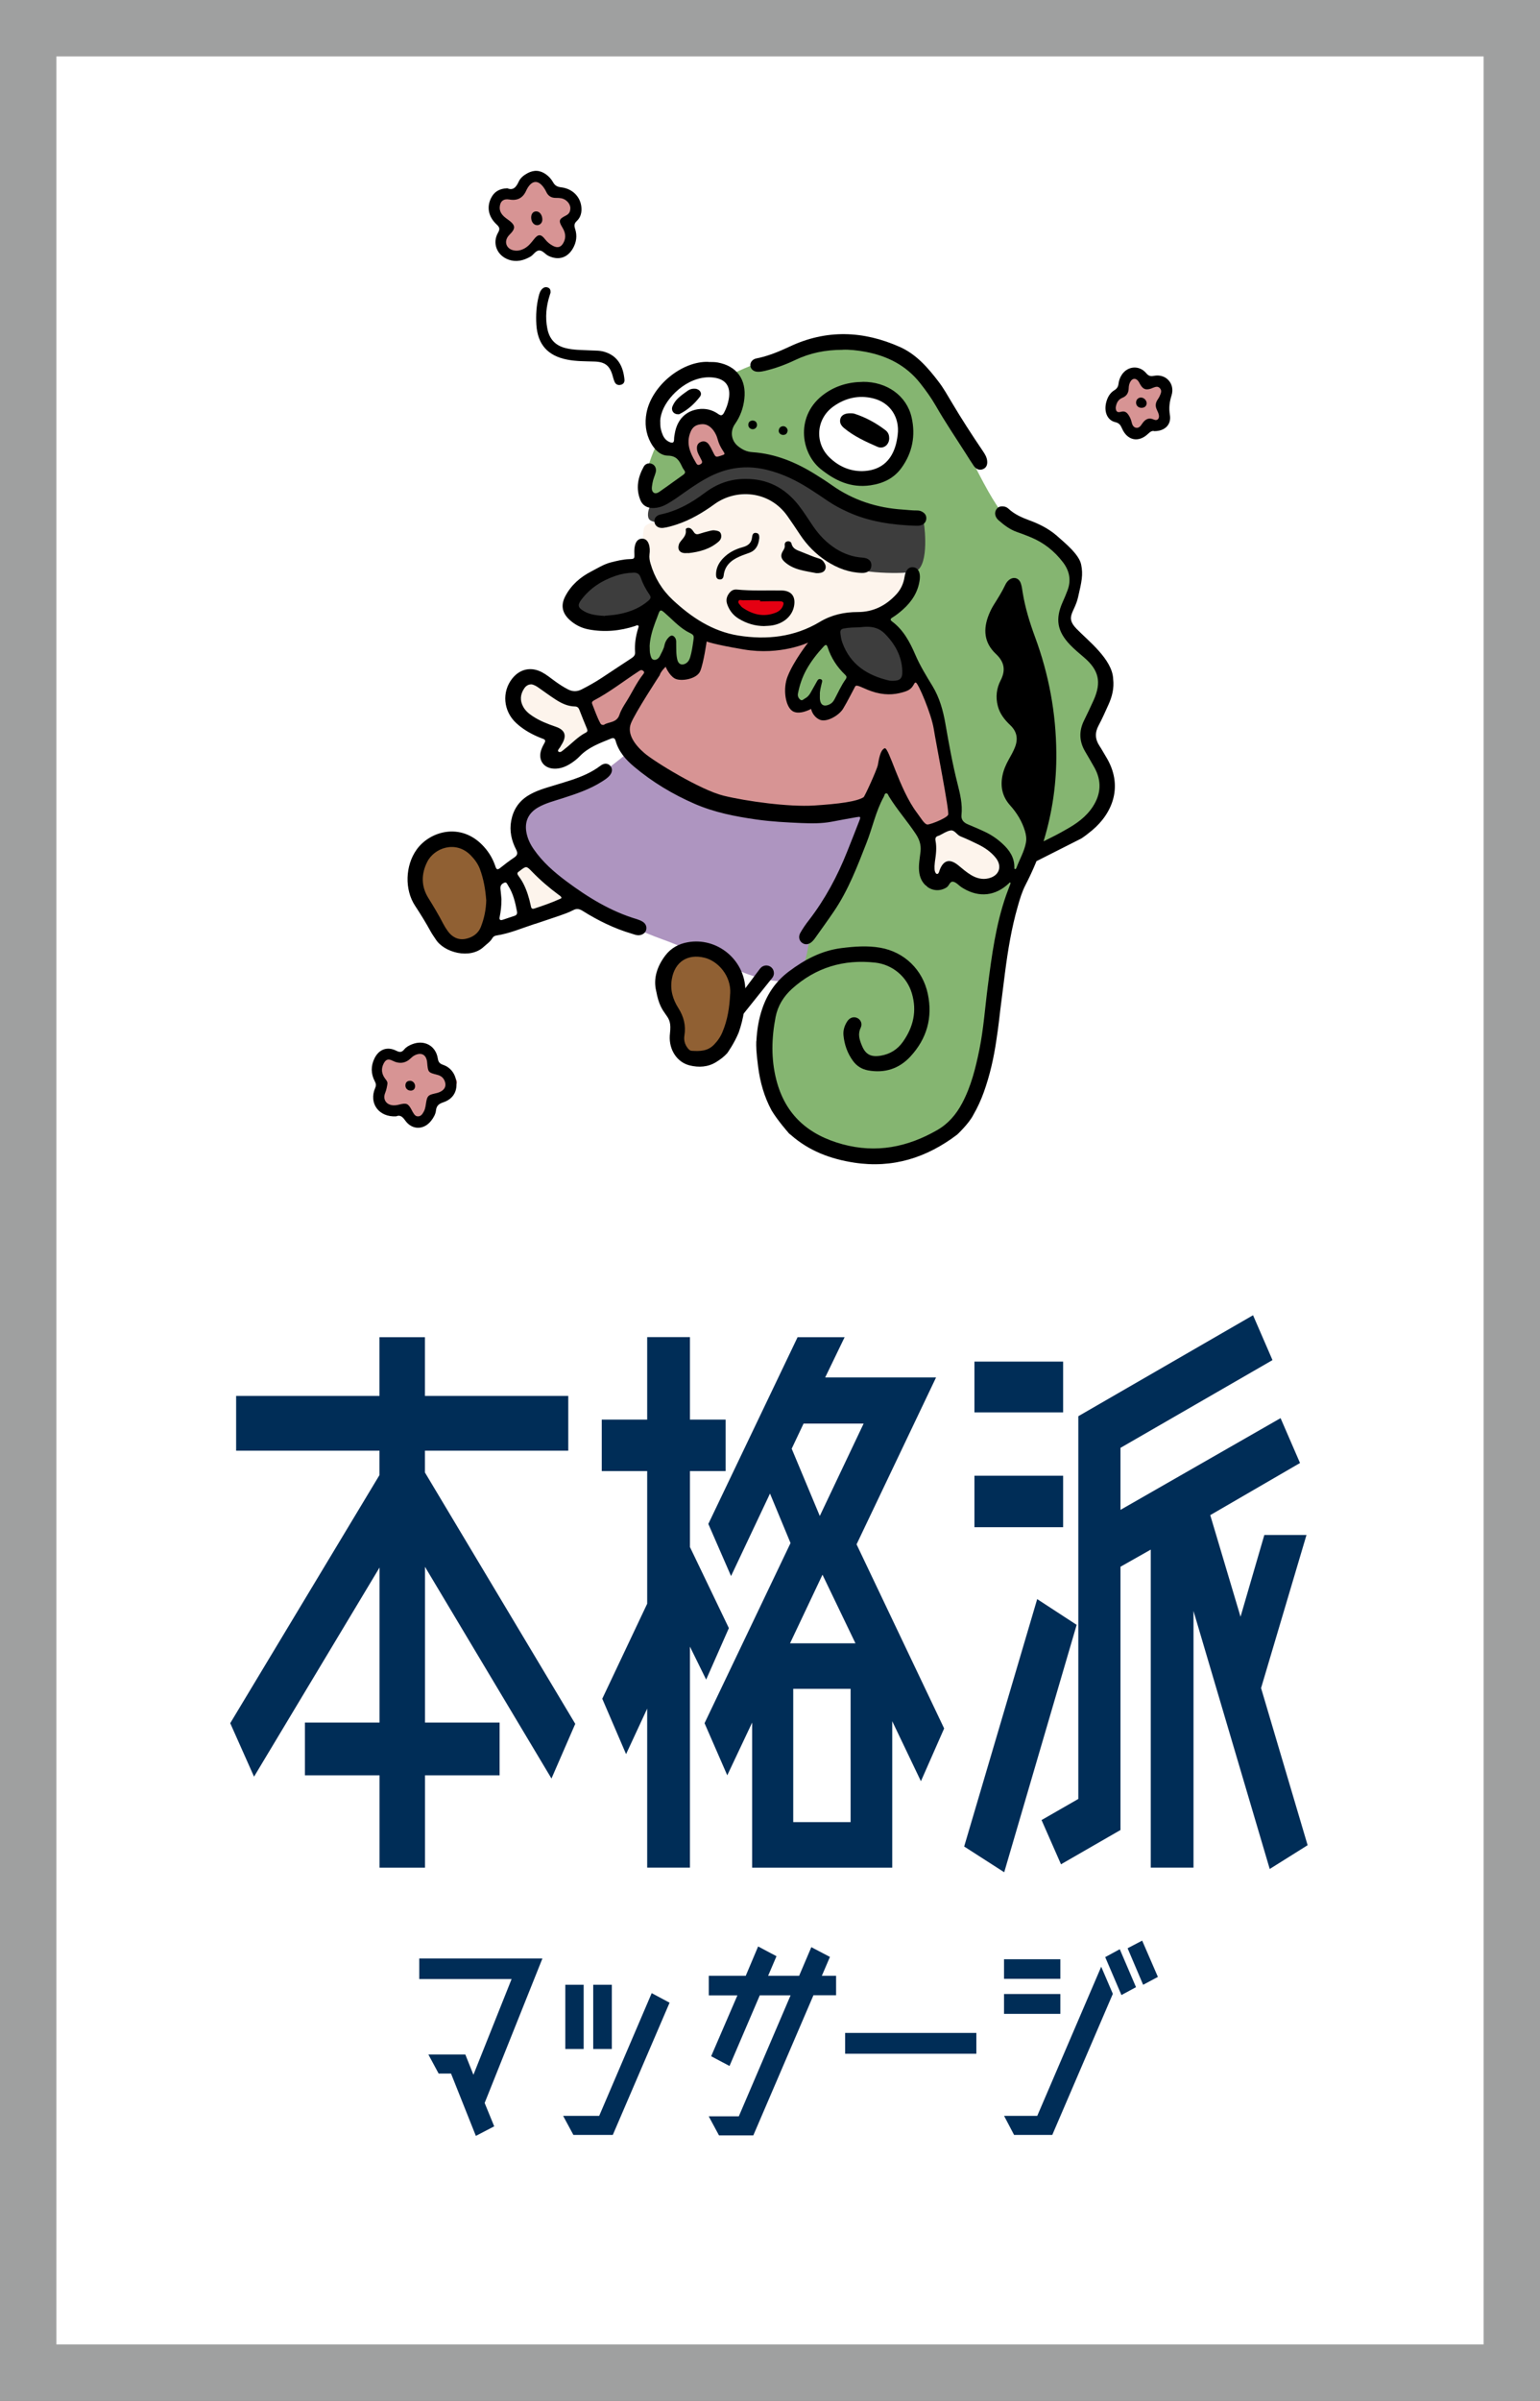
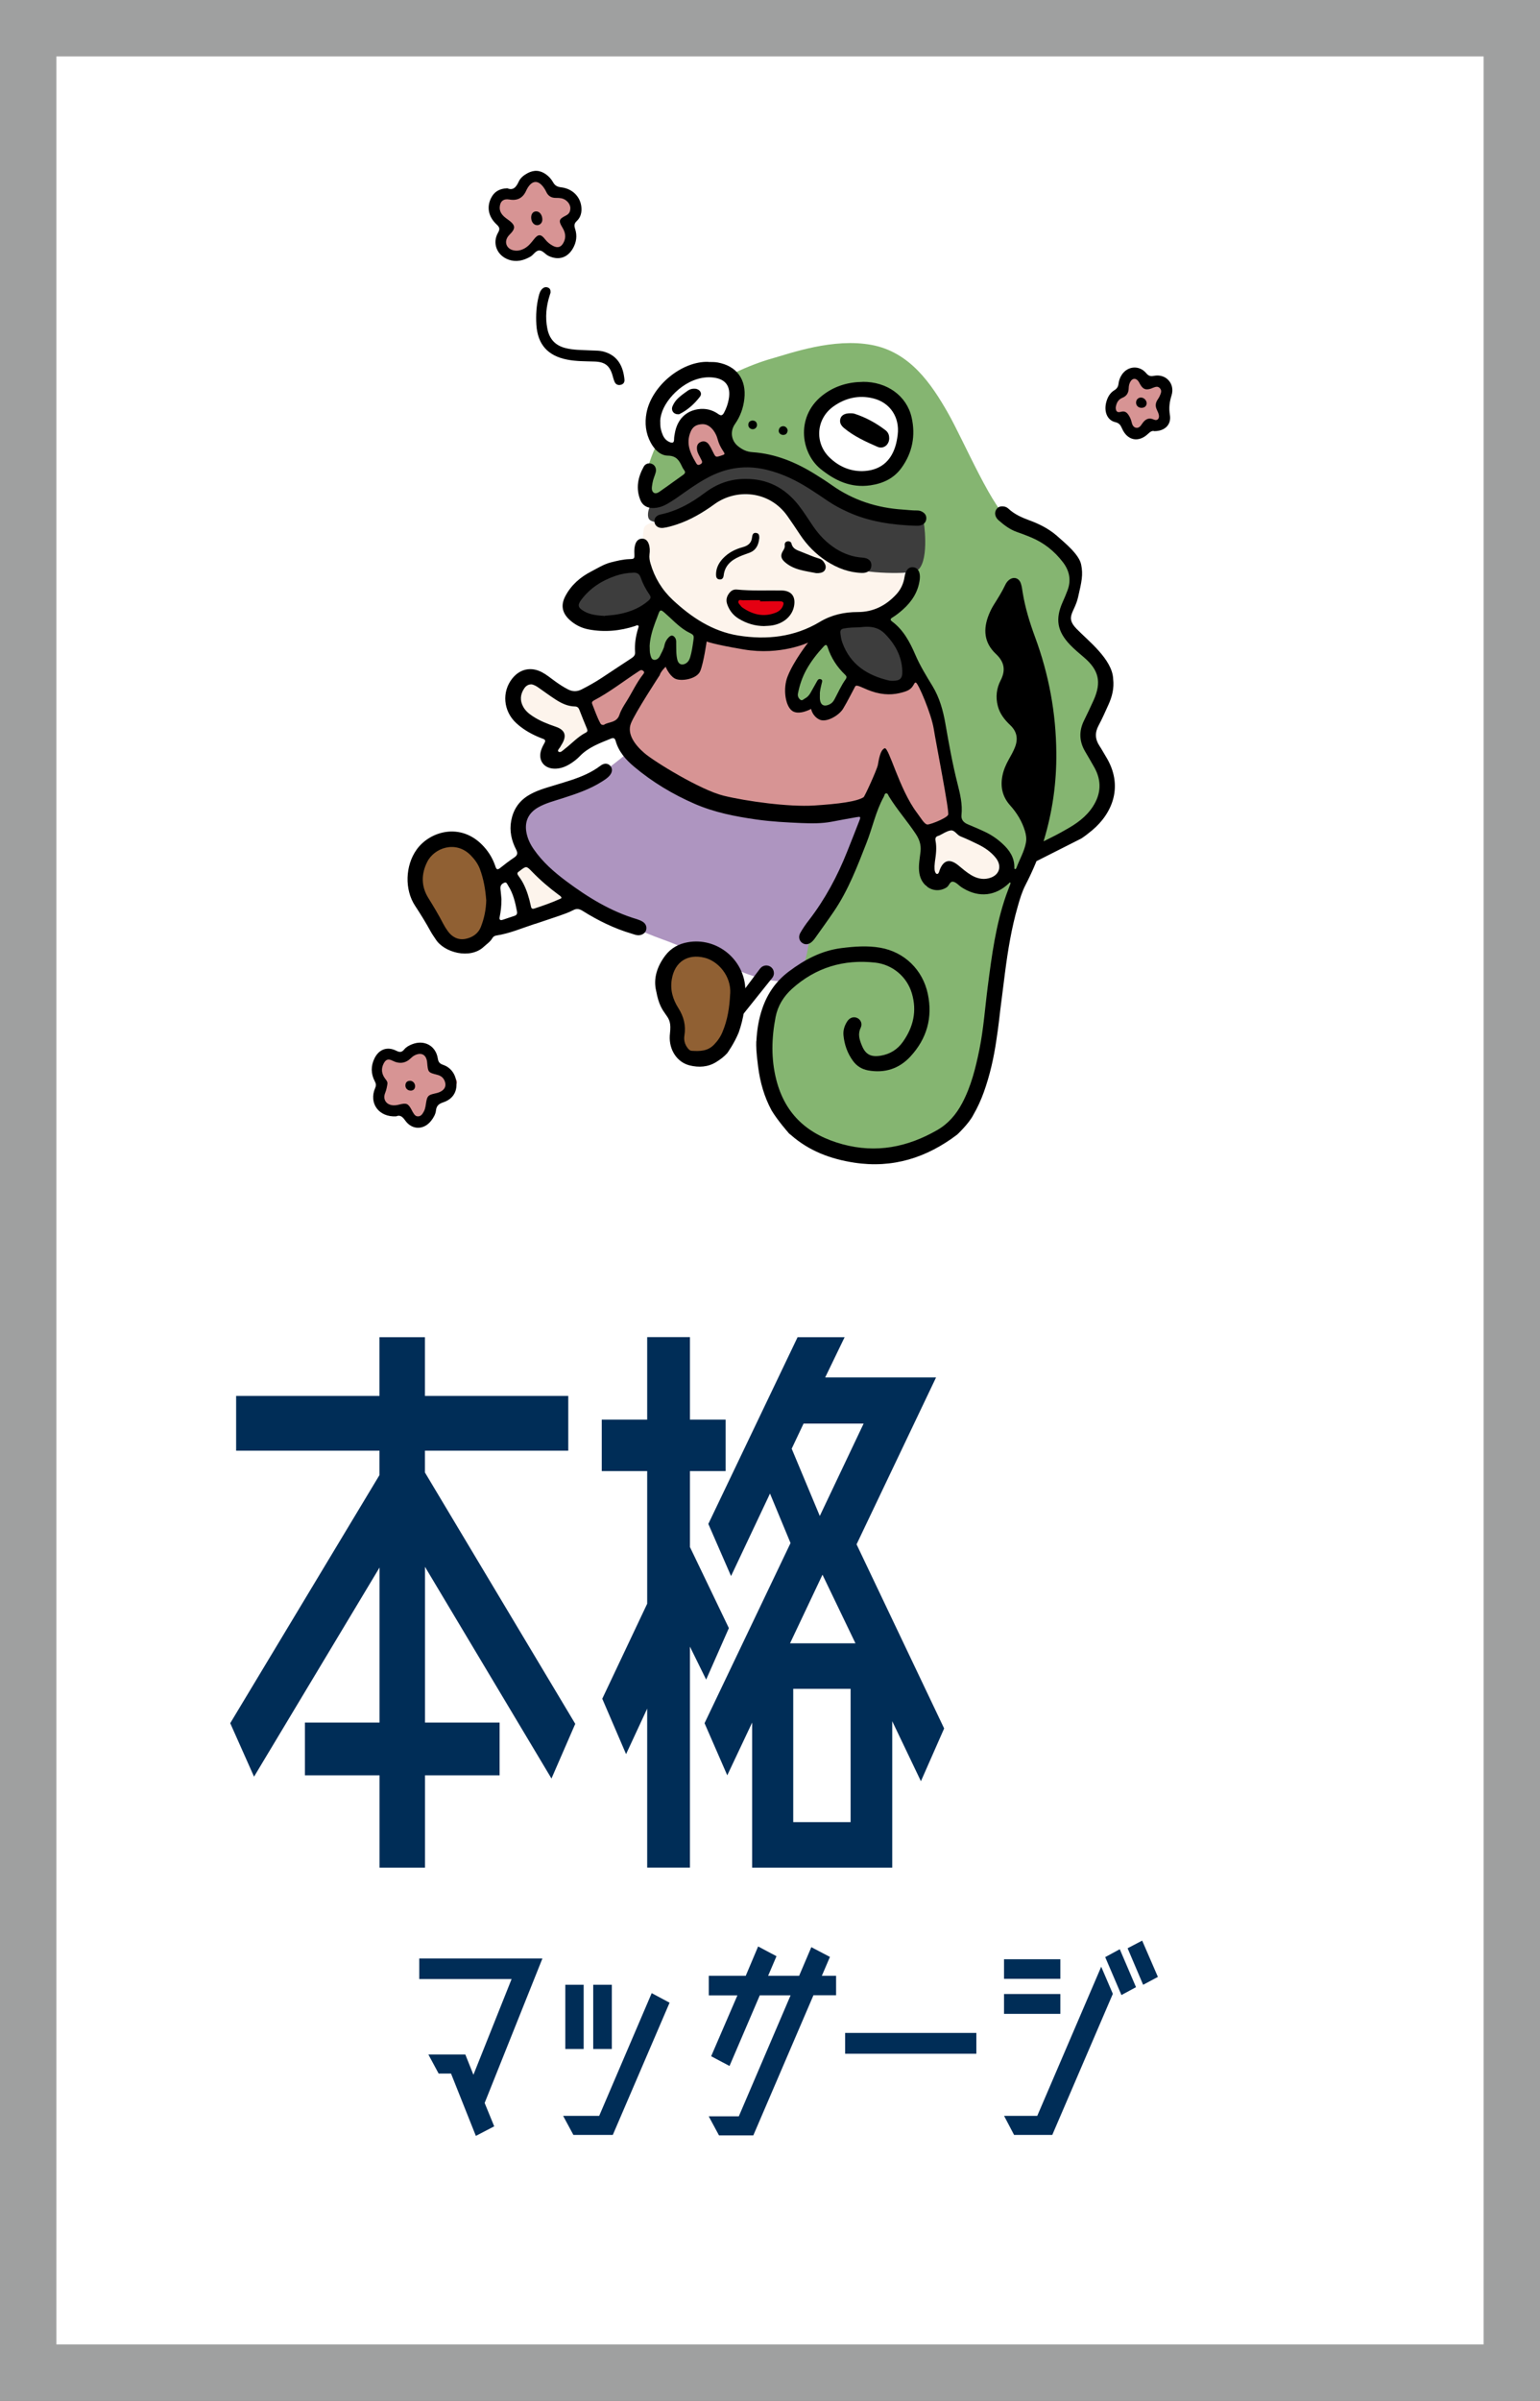
<svg xmlns="http://www.w3.org/2000/svg" id="_レイヤー_2" data-name="レイヤー 2" viewBox="0 0 240 374">
  <rect x="0" y="0" width="240" height="374" fill="#808080" stroke="none" />
  <defs>
    <style>
      .cls-1 {
        fill: #906033;
      }

      .cls-2 {
        fill: #fff;
      }

      .cls-3 {
        fill: #3d3d3d;
      }

      .cls-4 {
        fill: #d79494;
      }

      .cls-5 {
        fill: #ae95c0;
      }

      .cls-6 {
        fill: #9fa0a0;
      }

      .cls-7 {
        fill: #fdf4ec;
      }

      .cls-8 {
        fill: #e50012;
      }

      .cls-9 {
        fill: #002d57;
      }

      .cls-10 {
        fill: #85b571;
      }
    </style>
  </defs>
  <g id="_レイヤー_2-2" data-name="レイヤー 2">
    <g>
      <rect class="cls-2" x="4.4" y="4.4" width="231.21" height="365.21" />
      <path class="cls-6" d="M231.21,8.79v356.41H8.79V8.79h222.41M240,0H0v374h240V0h0Z" />
    </g>
    <g>
      <path class="cls-9" d="M85.95,277.06l-19.72-32.99v24.26h11.63v8.22h-11.63v14.39h-7.08v-14.39h-11.63v-8.22h11.63v-24.15l-19.56,32.58-3.71-8.33,23.26-38.65v-3.8h-22.34v-8.53h22.34v-9.15h7.08v9.15h22.34v8.53h-22.34v3.39l23.43,39.16-3.71,8.53Z" />
      <path class="cls-9" d="M113.59,253.62l-3.54,8.02-2.53-5.14v34.43h-6.66v-24.77l-3.29,7.09-3.71-8.63,7-14.8v-20.66h-7.08v-8.02h7.08v-12.85h6.66v12.85h5.56v8.02h-5.56v11.82l6.07,12.64ZM133.49,240.57l13.65,28.68-3.62,8.22-4.47-9.35v22.82h-21.83v-22.61l-3.88,8.22-3.54-8.12,13.4-28.06-3.2-7.71-6.07,12.85-3.54-8.12,13.91-29.09h7.33l-3.03,6.27h17.28l-12.39,26ZM123.12,255.99h10.2l-5.14-10.69-5.06,10.69ZM125.23,221.76l-1.85,3.91,4.38,10.48,6.83-14.39h-9.36ZM132.56,283.84v-20.76h-8.94v20.76h8.94Z" />
-       <path class="cls-9" d="M161.64,249.1l6.15,4.01-11.29,38.54-6.24-4.01,11.38-38.54ZM165.68,212.1v7.91h-13.82v-7.91h13.82ZM165.68,229.88v8.02h-13.82v-8.02h13.82ZM203.78,287.44l-5.9,3.7-11.88-40.19v39.98h-6.66v-49.54l-4.72,2.67v41.01l-9.27,5.34-3.03-6.89,5.73-3.29v-59.62l27.23-15.73,3.03,6.99-23.69,13.67v9.66l24.95-14.29,3.03,6.99-13.99,8.12,4.72,15.83,3.71-12.74h6.57l-7.08,23.85,7.25,24.46Z" />
    </g>
    <g>
      <path class="cls-9" d="M84.53,305.09l-9,22.5,1.49,3.64-2.86,1.49-3.87-9.71h-1.93l-1.6-2.97h5.76l1.26,3.16,5.95-14.91h-14.39v-3.2h19.19Z" />
      <path class="cls-9" d="M101.56,310.48l2.79,1.49-8.85,20.6h-6.14l-1.6-2.97h5.62l8.18-19.11ZM90.96,309.18v10h-2.86v-10h2.86ZM95.35,309.18v10h-2.9v-10h2.9Z" />
      <path class="cls-9" d="M130.3,307.76v3.05h-3.53l-9.37,21.83h-5.35l-1.6-2.97h4.69l8.07-18.85h-4.8l-4.72,11.01-2.86-1.52,4.09-9.48h-4.46v-3.05h5.76l1.93-4.57,2.86,1.52-1.3,3.05h4.83l1.9-4.46,2.9,1.52-1.26,2.94h2.23Z" />
      <path class="cls-9" d="M152.16,319.92h-20.45v-3.24h20.45v3.24Z" />
      <path class="cls-9" d="M165.25,308.25h-8.78v-3.05h8.78v3.05ZM171.61,306.35l1.82,4.24-9.44,21.98h-5.95l-1.56-2.97h5.17l9.97-23.24ZM165.25,313.71h-8.78v-3.09h8.78v3.09ZM177.04,309.55l-2.27,1.23-2.53-5.91,2.27-1.23,2.53,5.91ZM180.46,307.95l-2.31,1.23-2.42-5.69,2.27-1.19,2.45,5.65Z" />
    </g>
    <g>
      <g>
        <path class="cls-4" d="M78.78,35.17s-3.38-1.98-2.21-3.71c1.17-1.73,4.06-1.34,4.06-1.34,0,0,1.36-2.7,2.66-2.76,1.3-.06,3.52,2.71,3.52,2.71,0,0,2.6-.12,2.77,1.72.17,1.85-1.33,2.88-1.33,2.88,0,0,1.34,4.06-.07,4.52-1.41.46-4.4-1.41-4.4-1.41,0,0-2.6,3.02-4.14,1.92-1.54-1.1-2.91-2.45-.87-4.53Z" />
        <path class="cls-4" d="M58.66,166.5c.3-1.37,1.65-2.19,2.8-2.04,1.16.15,3.16-1.17,4.31-1.01,1.16.15,1.25,1.64,2,2.62.75.98,4.19,1.59,3.34,2.9-.85,1.31-3.93,1.9-4.12,3.82s-2.38,3.27-3.2,1.93c-.82-1.34-1.61-1.57-1.61-1.57,0,0-2.54.49-2.78-.78s.17-3.04.17-3.04l-.92-2.83Z" />
        <path class="cls-4" d="M173.22,63.67c.34-1.19,1.66-4.07,1.66-4.07,0,0,.99-1.69,2.58-1.24,1.59.45,1.4,1.42,2.85,1.14,1.45-.28,1.25,1.64,1.24,2.58s.37,2.93.12,3.55c-.26.61-2.17.42-2.79,1.1-.62.68-2.22,1.17-2.79.16s-.96-2.07-1.68-1.93-1.18-1.28-1.18-1.28Z" />
        <path class="cls-7" d="M90.24,140.18l-8.35,3.47s-.47-4.42-.96-6.01c-.49-1.6-1.65-1.75-1.65-1.75l3.09-2.47s5.66,6.05,7.86,6.76Z" />
        <path class="cls-2" d="M79.28,135.9s1.43,1.6,1.71,3.05c.28,1.45.76,3.98.76,3.98l-4.9,1.88-.3-7.45,2.72-1.46Z" />
        <path class="cls-10" d="M106.91,75.46s-3.76,2.41-4.58,2.57c-.82.16-2.27-.83-1.79-3.46.48-2.63,2.65-8.96,7.07-12.34,4.42-3.38,9.51-5.48,12.58-6.35,3.07-.87,9.66-3.26,15.64-2.15,5.99,1.11,9.33,6.1,11.87,10.54,2.54,4.44,7.22,15.66,10.03,17.09,2.81,1.43,7.92,3.84,9.36,6.24,1.44,2.4-.51,5.45-.55,7.43-.04,1.98-.38,3.17,2.31,5.47,2.69,2.3,4.4,6.06,2.52,9.51-1.87,3.46-1.48,4.79-.07,8.46,1.41,3.67.8,8.58-1.98,10.24-2.78,1.66-8.36,1.47-12.33,14.33-1.78,5.76-2.02,24.04-6.24,29.21-4.22,5.17-15.04,11.18-22.35,6.11-7.31-5.08-9.41-10.17-9.81-13.75-.4-3.58,2.63-9.8,4.36-11.82,1.73-2.02,2.13-5.05,4.44-8.45,2.31-3.4,6.48-13.21,8.35-18.92,1.87-5.71,7.15-17.84,7.15-17.84,0,0-.1-7.16-3.58-9.17-3.48-2.01-3.18-2.63-3.18-2.63,0,0,4.68-1.32,5.83-3.37,1.16-2.05,1.32-5.6,1.91-8.39.59-2.79-1.33-3.27-5.96-3.93-4.63-.66-10.45-5.32-15.16-7.1-4.7-1.78-11.46-1.05-15.86,2.47Z" />
        <path class="cls-7" d="M89.7,108.93s-3.28-1.44-5.01-2.61c-1.73-1.17-3.97-1.12-4.35.83-.38,1.95.11,4.49,1.87,5.84,1.76,1.35,4.36,2.17,4.36,2.17,0,0-1.4,3.46-.43,3.65.97.19,4.36-2.71,5.23-3.07s1.61-2.37,1.61-2.37l-3.29-4.44Z" />
        <path class="cls-7" d="M144.27,131.16s-.7,6.97.22,6.95,3.47-2.39,3.47-2.39c0,0,4.79,2.46,5.4,2.72.61.26,4.13-.98,3.78-2.79-.35-1.81-3.07-5.23-4.9-6.01-1.84-.77-4.46-2.71-4.46-2.71l-3.51,4.24Z" />
        <path class="cls-1" d="M75.81,135.43s-3.78-6.04-7.05-4.47c-3.27,1.56-4.14,5.86-2.98,9.96,1.16,4.1,4.6,7.38,6.27,7.25,1.66-.13,5.52-2.56,5.15-6.43-.37-3.87-1.39-6.3-1.39-6.3Z" />
        <path class="cls-1" d="M102.43,152.87c.49-2.35,3.63-5.58,5.65-5.78,2.03-.2,6.78,2.08,6.97,5.99.18,3.91-.67,11.21-4.29,11.9-3.62.69-4.62-1.56-5.21-3.7-.6-2.14-3.26-6.89-3.26-6.89l.14-1.53Z" />
        <polygon class="cls-4" points="99.51 103.3 91.37 108.8 93.05 114.67 98.31 112.73 101.86 103.79 99.51 103.3" />
        <path class="cls-5" d="M98.02,117.1s-5.97,5.09-9.31,6.29c-3.34,1.2-7.9,1.89-7.78,4.49.12,2.6,2.47,7.04,6.5,10.4,4.02,3.36,13.39,7.2,15.81,8.05,2.42.85,5.51,2.32,5.51,2.32,0,0,4.15,1.08,4.83,1.7.68.62,6.01,2.98,9.38,2.43,3.37-.55,2.74-7.75,4.09-9.51,1.35-1.76,7.89-13.71,8.28-16.6.39-2.89-37.31-9.57-37.31-9.57Z" />
        <path class="cls-7" d="M100.34,82.35c-.17.98-1.21,8.4,2.94,11.69,4.15,3.29,9.55,6.48,13.97,6.76,4.42.28,11.2-3.27,14.49-3.76,3.29-.49,8.45-1.48,10.24-4.63,1.79-3.16-3.28-3.88-4.98-3.97-1.71-.1-9.45-2.28-11.27-5.17-1.82-2.89-4.41-7.6-8.05-7.47-3.64.13-9.64,4.1-12.16,4.86s-4.97.53-5.17,1.69Z" />
        <path class="cls-3" d="M103.68,81.43s-1.95.09-2.49-.51c-.54-.6.02-2.82,1.14-2.89,1.11-.07,6.9-4.42,10.92-5.47,4.02-1.05,8.49.21,12.03,1.78,3.54,1.58,6.12,4.74,11.18,5.46,5.07.72,7.37.98,7.53,1.8.16.82.83,7.17-1.64,7.5s-9.55.27-11.73-1.57c-2.18-1.84-5.51-8.94-9.16-10.36-3.65-1.41-6.43-2.71-8.73-.72-2.3,1.99-6.76,4.39-9.05,4.97Z" />
        <path class="cls-3" d="M88.9,94.68c-.67-1.28,4.06-5.28,6.78-5.8,2.72-.52,4.48-.86,4.48-.86l2.75,5.53s-4.29,3.35-8.52,3.32c-4.23-.04-4.82-.91-5.49-2.19Z" />
        <path class="cls-3" d="M129.81,97.27s.63,5.51,4.11,8.23c3.48,2.71,7.2,2.28,7.54.39.34-1.9.12-4.53-1.78-7.12-1.9-2.59-4.02-2.61-5.79-2.27-1.77.34-4.08.78-4.08.78Z" />
        <path class="cls-10" d="M102.64,92.89s-2.56,5-2.53,7.38c.03,2.39.32,3.88,1.59,4.62,1.27.74,9.9.22,9.79-2.58-.11-2.79-3.59-5.51-3.59-5.51l-5.26-3.92Z" />
        <path class="cls-10" d="M120.83,107.01c-1.65-3.57,8.75-8.71,8.75-8.71,0,0,1.46,3.95,3.04,6.32,1.58,2.37-.29,5.83-3.31,6.27-3.01.44-7.29-1.28-8.48-3.87Z" />
        <path class="cls-2" d="M105.32,70.13s-3.77-.55-3.98-4.59c-.21-4.04,5.16-7.61,7.2-8,2.04-.39,7.23,1.01,6.45,3.55-.78,2.54-2.27,5.79-2.27,5.79,0,0-1.33-2.56-4.41-1.69-3.07.87-3,4.94-3,4.94Z" />
        <path class="cls-2" d="M126.33,65.83c1.02-2.03,6.1-6.38,10.46-4.96,4.36,1.42,5.53,6.83,3.99,9.8-1.54,2.97-5.74,5.32-10.5,3.28-4.76-2.05-3.95-8.12-3.95-8.12Z" />
        <path class="cls-4" d="M107.95,74.28s-2.3-3.93-1.96-5.82,3.4-4.31,4.99-3.35c1.59.96,3.88,6.3,3.88,6.3,0,0-5.19.85-6.91,2.87Z" />
        <path class="cls-8" d="M113.95,93.12l9.06.24s-1.08,3.16-3.69,3.52c-2.61.36-5.92-2.95-5.37-3.76Z" />
        <g>
          <path d="M113.35,164.04c-.5.56-1.1,1.01-1.75,1.41-1.29.79-2.7.86-4.1.52-2-.49-3.25-2.45-3.12-4.63.02-.32.06-.63.08-.95.15-2.59-1.47-1.93-2.19-5.99-.5-1.97.16-3.9,1.41-5.55.88-1.16,2.08-1.82,3.49-2.07,4.56-.82,8.85,2.68,8.99,7.33.07,2.3-.27,4.54-1.03,6.71-.7,1.72-1.79,3.23-1.79,3.23ZM117.88,162.16c.09-1.74.36-3.43.93-5.08.8-2.33,2.14-4.25,4.12-5.74,2.46-1.85,5.1-3.26,8.2-3.65,2.01-.25,4.03-.41,6.04-.06,3.76.65,6.62,3.42,7.42,7.18.79,3.71-.15,6.99-2.7,9.76-1.76,1.91-4.01,2.64-6.6,2.17-.98-.18-1.77-.67-2.36-1.48-.87-1.19-1.34-2.54-1.48-4-.07-.78.16-1.48.57-2.13.38-.6,1-.81,1.56-.56.55.25.86.89.55,1.54-.48.98-.18,1.86.18,2.74.57,1.42,1.42,1.85,2.94,1.6,1.45-.24,2.6-.96,3.44-2.13,1.65-2.31,2.24-4.83,1.41-7.61-.77-2.58-3.02-4.46-5.71-4.76-4.91-.54-9.25.75-12.95,4.07-1.33,1.2-2.23,2.67-2.57,4.41-.63,3.25-.72,6.51.11,9.77,1.4,5.48,5,8.6,10.34,10.05,5.25,1.42,10.1.45,14.72-2.2,1.73-.99,2.97-2.44,3.9-4.19,1.4-2.63,2.1-5.47,2.69-8.36.66-3.25.88-6.56,1.31-9.85.62-4.8,1.25-9.6,2.86-14.2.2-.57.43-1.13.64-1.7.03-.08.07-.21.03-.24-.13-.11-.18.04-.26.11-2.09,1.95-4.58,2.23-7.04.79-.12-.07-.25-.15-.37-.23-.4-.28-.76-.71-1.21-.82-.56-.14-.65.6-1.05.86-.92.61-2.15.61-3.07-.11-.8-.63-1.16-1.48-1.24-2.47-.08-1.02.12-2.01.23-3.01.11-1.02-.18-1.89-.76-2.75-1.32-1.99-2.92-3.79-4.17-5.83-.11-.19-.18-.5-.44-.47-.25.03-.25.35-.36.54-1.25,2.26-1.75,4.8-2.69,7.18-1.44,3.68-2.84,7.37-5.08,10.67-.97,1.43-1.99,2.83-2.99,4.24-.12.16-.25.32-.4.46-.51.48-1.09.55-1.57.2-.46-.34-.61-.97-.27-1.56.4-.7.86-1.37,1.36-2,2.5-3.25,4.41-6.82,5.92-10.61.64-1.61,1.28-3.21,1.9-4.82.26-.67.22-.7-.46-.58-1.28.23-2.55.45-3.83.7-1.57.3-3.15.27-4.74.21-2.33-.1-4.65-.22-6.98-.55-3.3-.47-6.54-1.1-9.61-2.43-3.43-1.49-6.62-3.4-9.48-5.81-1.3-1.09-2.4-2.34-2.87-4.02-.13-.46-.37-.5-.77-.33-1.73.71-3.5,1.34-4.84,2.75-.44.46-.95.84-1.49,1.18-.75.46-1.55.76-2.45.74-1.66-.05-2.57-1.33-2.05-2.91.13-.38.31-.75.51-1.09.19-.33.14-.52-.22-.65-.33-.12-.65-.25-.96-.39-1.19-.53-2.3-1.2-3.26-2.1-1.97-1.85-2.23-4.81-.59-6.89,1.19-1.51,2.93-1.89,4.63-1,.72.38,1.34.9,1.99,1.37.65.47,1.32.92,2.04,1.29.72.38,1.41.4,2.15.03,1.08-.55,2.14-1.14,3.15-1.81,1.54-1.01,3.07-2.04,4.62-3.05.36-.24.61-.47.57-.96-.09-1.25.11-2.47.47-3.67.05-.16.16-.37,0-.48-.14-.1-.32.04-.47.09-2.36.77-4.77.99-7.22.53-1.12-.21-2.13-.71-2.98-1.49-1.16-1.07-1.41-2.27-.68-3.67.91-1.75,2.36-3.01,4.07-3.88.97-.5,1.91-1.11,3.02-1.4.95-.24,1.89-.48,2.88-.51.83-.03.83-.04.8-.9-.02-.49,0-.98.16-1.45.18-.51.52-.85,1.08-.84.52.01.83.34,1,.82.19.53.19,1.08.12,1.62-.06.5.02.97.16,1.44.64,2.21,1.8,4.11,3.48,5.68,2.92,2.72,6.19,4.88,10.19,5.53,4.44.71,8.77.24,12.7-2.12,1.85-1.11,3.82-1.54,5.94-1.54,2.39,0,4.35-.99,5.96-2.72.73-.78,1.16-1.7,1.32-2.76.16-1.09.67-1.6,1.42-1.49.71.11,1.07.82.95,1.87-.24,1.93-1.21,3.45-2.64,4.72-.52.46-1.06.89-1.65,1.25-.3.18-.34.36-.04.59,1.79,1.32,2.8,3.25,3.63,5.18.75,1.74,1.72,3.31,2.69,4.9,1.09,1.8,1.64,3.78,2,5.83.55,3.15,1.11,6.29,1.9,9.4.4,1.58.79,3.18.61,4.85-.08.73.34,1.18.99,1.45.9.38,1.81.76,2.69,1.18,1,.47,1.9,1.09,2.71,1.84,1.08.99,1.86,2.13,1.85,3.66,0,.11-.03.26.09.29.12.03.2-.09.24-.2.48-1.32,1.23-2.54,1.48-3.95.11-.62.01-1.2-.16-1.79-.46-1.52-1.27-2.83-2.32-4-1.18-1.32-1.53-2.86-1.19-4.59.18-.92.55-1.76,1-2.56.34-.6.68-1.2.94-1.85.53-1.32.34-2.47-.71-3.47-.89-.84-1.64-1.78-1.95-3-.36-1.38-.2-2.74.43-3.96.85-1.64.58-2.92-.74-4.16-1.85-1.74-2-3.85-1.08-6.12.22-.54.47-1.05.78-1.54.63-1,1.26-2,1.77-3.07.12-.26.28-.5.5-.7.71-.65,1.62-.46,1.93.46.16.46.21.95.29,1.44.39,2.37,1.09,4.65,1.92,6.9,2.15,5.81,3.27,11.82,3.32,18.02.05,4.67-.6,9.24-1.96,13.72-.73,2.4-1.7,4.68-2.85,6.91-.54,1.05-.88,2.19-1.2,3.33-.97,3.36-1.53,6.8-1.98,10.26-.25,1.97-.5,3.94-.75,5.92,0,0-.3,2.76-.59,4.56-.4,2.8-1.02,5.55-1.98,8.22-.44,1.22-.98,2.4-1.63,3.52-.69,1.36-2.51,3.06-2.51,3.06-4.76,3.61-10.05,5.29-16.05,4.37-3.66-.56-7.02-1.81-9.85-4.3-.15-.13-.34-.24-.44-.41,0,0-1.6-1.8-2.57-3.4-1.16-2.13-1.8-4.42-2.11-6.81s-.31-3.2-.29-3.97ZM83.39,143.91c-2,.65-3.94,1.5-6.03,1.82-.27.04-.49.17-.63.41-.32.57-.87.91-1.33,1.34-2.14,2.01-6.2.91-7.5-1.16-.25-.39-.53-.76-.75-1.16-.76-1.39-1.59-2.74-2.46-4.06-1.67-2.53-1.53-6.27.23-8.74,2.11-2.98,7.3-4.47,10.84-.06.64.8,1.12,1.68,1.44,2.65.16.49.31.61.76.25.69-.56,1.41-1.1,2.15-1.6.51-.35.64-.64.33-1.25-.73-1.41-1.07-2.91-.77-4.51.31-1.65,1.13-2.94,2.54-3.85,1.28-.82,2.73-1.21,4.17-1.65.88-.27,1.77-.53,2.64-.82,1.62-.54,3.18-1.19,4.56-2.24.59-.45,1.17-.4,1.55.04.37.43.31,1.03-.18,1.56-.31.34-.7.59-1.09.84-1.91,1.23-4.05,1.94-6.19,2.63-1.29.42-2.61.74-3.8,1.42-1.55.89-2.17,2.27-1.81,4.01.19.92.58,1.74,1.12,2.51,1.38,2,3.18,3.57,5.1,5,3.37,2.51,6.92,4.69,10.99,5.9.3.09.6.22.87.38.51.31.7.82.55,1.33-.14.47-.64.8-1.22.79-.35,0-.67-.15-1-.24-2.73-.8-5.26-2.05-7.66-3.55-.51-.32-.93-.42-1.5-.11-.68.36-1.43.61-2.16.87l-3.74,1.26ZM173.48,105.78c.17,1.41-.16,2.75-.75,4.03-.49,1.08-.96,2.16-1.52,3.2-.6,1.11-.55,2.14.13,3.17.35.53.65,1.09.98,1.63,2.89,4.65.98,8.93-2.09,11.51-.55.46-1.12.91-1.72,1.3l-8.09,4.09,1.06-3.11s2.61-1.18,4.66-2.38c1.62-.9,3.12-1.96,4.16-3.55,1.3-1.99,1.41-4.04.25-6.12-.48-.86-.98-1.7-1.47-2.54-.89-1.54-.94-3.11-.17-4.71.53-1.09,1.06-2.18,1.55-3.28,1.22-2.77.79-4.64-1.52-6.61-.75-.64-1.5-1.26-2.18-1.97-2-2.09-2.33-4-1.16-6.63.27-.6.53-1.21.76-1.83.61-1.6.31-3.07-.71-4.4-1.32-1.73-2.98-3.05-4.99-3.88-.72-.3-1.45-.58-2.18-.83-1.09-.38-1.98-1.06-2.83-1.8-.17-.15-.33-.33-.43-.54-.2-.42-.18-.84.09-1.23.29-.4.7-.47,1.16-.4.27.04.5.17.69.34.95.89,2.11,1.39,3.3,1.83,1.53.56,2.96,1.29,4.2,2.35,1.24,1.11,3.5,2.91,3.83,4.52.33,1.61.08,2.67-.48,5.09-.56,2.43-2.05,3.05-.25,4.91s5.59,4.76,5.72,7.82ZM75.77,140.18c-.12-1.59-.39-3.23-.98-4.81-.31-.82-.82-1.51-1.43-2.13-2.32-2.38-5.7-1.17-6.79,1.04-.94,1.88-.94,3.8.18,5.6.82,1.32,1.62,2.65,2.33,4.03.2.38.43.75.68,1.1.67.96,1.64,1.46,2.76,1.25,1.05-.2,1.99-.78,2.42-1.87.52-1.32.81-2.7.84-4.21ZM113.8,154.79c.17-2.79-1.91-5.09-4-5.6-2.65-.65-4.64.64-5.1,3.33-.29,1.66.15,3.15,1.02,4.52.84,1.33,1.2,2.72.94,4.28-.11.68.05,1.32.46,1.88.17.23.37.47.68.49,1.26.08,2.47.07,3.45-.93.58-.59,1.03-1.24,1.34-1.99.81-1.91,1.11-3.92,1.2-5.98ZM134.04,97.71c-.92.03-1.72.04-2.52.19-.42.08-.59.26-.55.7.05.52.13,1.03.31,1.52,1.25,3.43,3.92,5.11,7.31,5.9.14.03.29.02.43.03,1.24.03,1.65-.34,1.6-1.56-.1-2.31-1.14-4.18-2.74-5.79-.83-.84-1.86-1.11-3-1.06-.32.01-.63.05-.84.07ZM94.28,95.92c.48-.05.97-.08,1.46-.14,1.95-.27,3.75-.88,5.28-2.18.37-.32.5-.55.19-.99-.58-.83-1.05-1.73-1.38-2.68-.2-.57-.58-.74-1.12-.72-.96.02-1.89.19-2.8.5-2.12.73-3.95,1.9-5.31,3.71-.65.86-.52,1.24.41,1.79,1.01.59,2.13.66,3.26.74ZM145.64,134.85c.01.39-.03.71.11,1.01.06.13.13.28.29.28.17,0,.23-.14.29-.27.05-.1.07-.22.11-.33.59-1.57,1.58-1.83,2.91-.74.64.53,1.27,1.08,1.99,1.51.84.5,1.75.75,2.73.51,1.68-.41,2.17-1.88,1.09-3.22-.74-.91-1.69-1.56-2.73-2.07-.9-.45-1.82-.87-2.75-1.25-.58-.23-.9-1.03-1.56-.91-.6.1-1.15.5-1.72.77-.05.02-.11.04-.16.06-.42.11-.52.38-.44.78.21,1.09.06,2.18-.1,3.26-.03.23-.04.46-.05.62ZM82.81,106.61c-.47-.01-.85.23-1.12.64-.61.91-.69,1.87-.15,2.85.34.62.87,1.07,1.45,1.45,1.11.74,2.34,1.22,3.6,1.65,1.47.5,1.78,1.38.98,2.72-.06.1-.13.19-.18.3-.13.3-.6.66-.36.86.29.25.67-.17.95-.39,1.12-.85,2.06-1.93,3.34-2.58.26-.13.26-.32.16-.58-.41-.98-.81-1.97-1.19-2.96-.13-.34-.32-.51-.69-.52-1.13-.02-2.12-.5-3.04-1.1-.87-.56-1.7-1.18-2.55-1.77-.35-.25-.71-.49-1.19-.58ZM127.77,108.3c0,.14,0,.29,0,.43.03,1.11.64,1.46,1.61.94.33-.18.51-.44.68-.75.56-1.04,1.03-2.13,1.72-3.09.22-.31.17-.5-.08-.73-1.25-1.19-2.17-2.61-2.71-4.26-.15-.46-.32-.47-.63-.13-1.04,1.12-1.98,2.32-2.72,3.67-.62,1.14-1.03,2.35-1.28,3.63-.08.43.07.75.36.98.29.24.5-.07.75-.2.4-.21.66-.53.87-.91.32-.57.65-1.14.96-1.71.13-.25.28-.47.59-.37.37.11.22.43.17.65-.14.61-.33,1.21-.28,1.85ZM101.25,100.72c.01.5,0,.88.1,1.25.1.37.19.8.63.82.37.02.7-.26.87-.61.25-.54.58-1.05.7-1.65.11-.52.36-.97.74-1.32.34-.32.66-.24.92.14.2.29.17.6.17.91.02.86-.03,1.71.19,2.56.16.59.6.84,1.16.6.46-.2.69-.58.83-1.04.24-.8.36-1.63.48-2.45.15-1,.14-1-.78-1.46-.13-.06-.25-.14-.37-.21-1.25-.77-2.23-1.87-3.33-2.82-.59-.51-.71-.48-.97.26-.15.43-.33.86-.49,1.29-.46,1.25-.82,2.52-.86,3.73ZM94.12,112.91c.7-.5,1.99-.26,2.42-1.57.24-.73.67-1.4,1.08-2.05.89-1.41,1.57-2.93,2.61-4.25.13-.16.25-.33.03-.52-.17-.15-.35-.19-.55-.06-.07.05-.15.09-.22.14-2.31,1.51-4.48,3.22-6.93,4.51-.22.12-.38.27-.27.55.41,1.01.75,2.05,1.27,3.01.08.15.2.29.56.25ZM87.49,139.79c-.1-.2-.28-.29-.44-.41-1.46-1.08-2.84-2.26-4.11-3.57-.91-.94-.91-.95-1.96-.13-.02.02-.05.04-.07.05-.31.18-.36.38-.12.69.29.39.56.81.78,1.24.54,1.06.88,2.19,1.13,3.34.07.3.08.69.57.53,1.37-.45,2.73-.92,4.04-1.52.09-.04.23-.08.18-.23ZM78.15,140.06c0,1.08-.11,1.94-.28,2.79-.08.39.06.56.45.44.63-.2,1.25-.43,1.88-.63.34-.11.43-.35.37-.67-.27-1.42-.59-2.82-1.39-4.05-.13-.2-.23-.56-.54-.45-.32.11-.62.34-.65.73-.02.23.03.46.05.69.04.46.09.91.11,1.16Z" />
          <path d="M110.4,56.39c.49,0,.98-.01,1.47.08,2.95.55,4.48,2.65,4.13,5.68-.16,1.42-.64,2.74-1.47,3.92-.76,1.09-.59,2.52.42,3.38.67.56,1.38.93,2.32.99,3.59.24,6.82,1.59,9.84,3.48.86.53,1.71,1.08,2.53,1.66,3.31,2.34,7.02,3.54,11.05,3.8.75.05,1.49.15,2.24.14.23,0,.46.04.67.14.48.23.79.57.76,1.14-.03.52-.4.95-.97,1.06-.22.05-.46.05-.69.04-3.66-.12-7.23-.62-10.6-2.16-1.05-.48-2.07-1.01-3.03-1.66-1.65-1.11-3.28-2.25-5.05-3.17-1.52-.79-3.1-1.4-4.77-1.78-2.91-.66-5.71-.32-8.4.99-1.48.73-2.84,1.64-4.18,2.59-.87.62-1.73,1.24-2.66,1.77-.71.4-1.46.67-2.3.66-.9-.02-1.58-.42-1.91-1.24-.74-1.82-.39-3.57.53-5.22.27-.48.83-.61,1.29-.41.47.2.72.74.57,1.31-.15.55-.41,1.07-.5,1.65-.08.54-.27,1.21.21,1.53.4.27.91-.19,1.3-.46,1.09-.75,2.15-1.55,3.24-2.31.32-.22.44-.43.17-.77-.12-.16-.23-.33-.31-.52-.44-.94-.87-1.7-2.21-1.72-1.17-.02-2.07-.92-2.66-1.99-.81-1.48-.98-3.08-.67-4.7.81-4.17,5.46-8.05,9.64-7.92ZM102.9,65.83c-.02.71.13,1.35.4,1.96.22.49.56.87,1.07,1.08.37.15.67.16.68-.39,0-.4.08-.8.16-1.2.41-1.97,1.68-3.24,3.55-3.53,1.16-.18,2.24.07,3.2.76.41.29.63.22.87-.21.36-.67.61-1.37.74-2.11.39-2.13-.59-3.29-2.76-3.41-3.7-.21-7.06,3.2-7.74,5.73-.12.44-.21.9-.17,1.33ZM109.57,66.07c-1.09.02-1.65.42-1.98,1.28-.68,1.72-.05,3.2.82,4.65.16.27.28.57.71.34.49-.25.26-.54.11-.85-.22-.47-.53-.9-.6-1.42-.07-.53.03-.99.57-1.22.53-.23.98-.03,1.28.4.26.37.45.8.66,1.21.39.78.39.79,1.23.52.65-.21.66-.22.3-.76-.37-.56-.66-1.14-.83-1.79-.12-.48-.33-.92-.61-1.32-.46-.65-1.07-1.03-1.66-1.03Z" />
-           <path d="M131.36,54.49c-2.77,0-5.17.51-7.45,1.6-1.54.73-3.13,1.32-4.8,1.7-.4.09-.79.16-1.2.11-.55-.08-.93-.44-.97-.94-.04-.49.27-.92.8-1.09.19-.06.39-.08.59-.13,1.64-.38,3.17-1.02,4.69-1.73,5.74-2.72,11.51-2.51,17.22.04,2.57,1.14,4.38,3.24,6.05,5.43.77,1.01,1.39,2.12,2.04,3.21,1.53,2.58,3.16,5.09,4.84,7.57.31.46.6.92.67,1.48.09.68-.15,1.15-.67,1.35-.52.2-1.04.03-1.42-.53-.42-.62-.82-1.25-1.22-1.89-1.58-2.48-3.23-4.91-4.69-7.46-.72-1.25-1.56-2.41-2.46-3.55-2.2-2.77-5.11-4.22-8.51-4.86-1.25-.23-2.51-.36-3.53-.32Z" />
          <path d="M134.46,59.48c3.75-.03,6.84,2.16,7.61,5.54.64,2.83.13,5.51-1.59,7.88-1.18,1.61-2.81,2.4-4.82,2.7-3.07.45-5.54-.74-7.78-2.55-3.15-2.56-3.96-8.46.66-11.73,1.71-1.21,3.67-1.81,5.93-1.83ZM134.36,73.39c2.87-.06,4.43-1.6,5.13-3.72.21-.63.33-1.28.41-1.94.34-2.71-1.17-5.02-3.81-5.67-2.25-.56-4.36-.07-6.23,1.27-2.66,1.91-2.95,5.63-.6,7.92,1.4,1.36,3.1,2.15,5.11,2.14Z" />
          <path d="M116.15,74.61c3.39-.05,6.15,1.36,8.29,4.07.84,1.07,1.54,2.22,2.31,3.34.94,1.37,2.08,2.54,3.48,3.44,1.29.82,2.68,1.31,4.21,1.41.9.06,1.39.51,1.36,1.23-.02.7-.55,1.17-1.45,1.15-2.01-.05-3.83-.74-5.51-1.82-1.69-1.1-3.08-2.5-4.19-4.19-.63-.96-1.28-1.92-1.94-2.86-2.85-4.02-8.02-4.26-11.34-1.86-1.85,1.34-3.8,2.5-5.99,3.21-.66.21-1.32.41-2.01.5-.73.09-1.28-.28-1.37-.88-.09-.59.25-1.06.95-1.21,2.57-.54,4.79-1.78,6.85-3.34,1.85-1.39,3.9-2.2,6.33-2.19Z" />
          <path d="M79.02,29.31c.95.43,1.43-.16,1.83-1.04.27-.58.79-.98,1.36-1.29,1.01-.55,1.99-.48,2.92.21.45.33.81.75,1.08,1.23.28.5.66.69,1.24.76,1.74.2,2.98,1.44,3.15,3.04.09.84-.09,1.63-.72,2.22-.42.38-.41.73-.25,1.22.35,1.07.2,2.11-.37,3.08-.86,1.45-2.26,1.85-3.78,1.12-.52-.25-.91-.87-1.46-.84-.56.02-.87.69-1.38.97-1.08.61-2.19.88-3.39.45-1.8-.64-2.58-2.55-1.63-4.2.34-.59.22-.86-.23-1.28-1.27-1.18-1.56-2.67-.88-4.07.48-1,1.29-1.51,2.52-1.56ZM88.89,32.41c-.03-.5-.31-.95-.79-1.27-.43-.28-.92-.32-1.41-.31-.75.02-1.27-.29-1.58-.98-.07-.16-.16-.31-.25-.45-.92-1.45-1.98-1.4-2.77.12-.04.08-.08.15-.11.23q-.77,1.66-2.6,1.33c-.91-.16-1.44.27-1.5,1.18-.04.64.27,1.11.71,1.51.3.27.65.48.96.74.71.59.75,1.07.14,1.75-.15.17-.33.33-.47.51-.71.91-.3,2,.83,2.23.62.13,1.2-.02,1.74-.33.59-.34,1-.86,1.41-1.38.67-.86,1.1-.86,1.76,0,.34.44.77.78,1.26,1.03.7.35,1.22.19,1.59-.5.45-.82.31-1.6-.16-2.37-.63-1.05-.56-1.32.52-1.86.46-.23.72-.55.71-1.16Z" />
          <path d="M61.76,173.9c-2.73.16-4.33-2.05-3.28-4.45.18-.41.1-.68-.08-1.03-.61-1.17-.62-2.38-.03-3.57.7-1.41,1.99-1.87,3.39-1.17.54.27.86.26,1.24-.21.31-.38.76-.62,1.22-.8,1.89-.75,3.7.22,4.01,2.22.09.58.31.81.84.99,1.3.45,2.07,1.66,2.07,3.08,0,1.3-.69,2.3-2.07,2.76-.69.23-1.05.54-1.13,1.28-.06.57-.37,1.09-.72,1.55-1.13,1.49-2.99,1.52-4.07,0-.4-.56-.77-.91-1.37-.67ZM60.38,168.82c-.07.48-.16.95-.35,1.42-.41,1,.14,1.86,1.23,1.94.32.02.63-.03.94-.11,1.18-.3,1.41-.19,1.99.9.04.08.07.16.12.23.21.34.4.74.89.7.46-.04.66-.41.86-.77.25-.47.28-.99.37-1.5.15-.86.34-1.06,1.18-1.25.36-.08.73-.16,1.07-.34.72-.38.92-1.01.58-1.74-.22-.48-.6-.74-1.11-.87-1.44-.37-1.44-.38-1.58-1.9-.01-.14-.03-.29-.07-.43-.2-.77-.75-1.08-1.5-.86-.37.11-.68.31-.95.58q-1.26,1.24-2.9.4c-.63-.32-1.02-.2-1.35.43-.43.82-.34,1.61.2,2.35.19.26.42.48.38.84Z" />
          <path d="M179.93,67.17c-.39-.13-.68.1-1,.4-1.5,1.43-3.26,1.06-4.08-.85-.22-.51-.45-.82-1.04-.96-1.23-.28-1.8-1.61-1.41-3.1.2-.77.58-1.46,1.28-1.88.42-.25.59-.59.64-1.04.06-.49.23-.95.51-1.37.9-1.36,2.7-1.51,3.76-.28.35.41.62.58,1.22.46,1.87-.38,3.34,1.19,2.77,3.04-.32,1.03-.44,1.95-.26,3.04.26,1.52-.79,2.52-2.38,2.53ZM173.88,63.47c0,.63.25.84.81.68.54-.15.86.03,1.16.46.23.34.39.68.49,1.09.09.39.23.82.67.93.47.11.75-.27.96-.59.47-.7.99-1.06,1.88-.67.49.22.85-.14.76-.68-.05-.3-.2-.6-.33-.88-.24-.51-.22-1,.08-1.48.12-.2.26-.38.35-.59.18-.42.44-.86.04-1.28-.38-.4-.8-.14-1.2,0-.05.02-.1.05-.16.07-.85.27-1.26.11-1.71-.67-.1-.17-.18-.36-.31-.52-.38-.47-.87-.44-1.19.09-.2.32-.27.69-.28,1.07-.02.69-.31,1.2-.99,1.47-.69.28-.94.88-1.03,1.51Z" />
          <path d="M85.8,45.59c-.03.08-.07.25-.13.41-.55,1.7-.72,3.43-.37,5.19.31,1.59,1.2,2.62,2.82,3.03,1.25.32,2.51.29,3.78.36.77.04,1.56,0,2.31.23,2.17.65,2.93,2.41,3.11,4.32.04.41-.16.73-.6.82-.41.09-.76-.06-.93-.45-.14-.31-.23-.65-.32-.98-.43-1.54-1.17-2.14-2.78-2.2-1.44-.05-2.88-.02-4.3-.3-3.03-.59-4.61-2.37-4.8-5.45-.09-1.47,0-2.94.35-4.37.11-.45.23-.9.59-1.23.25-.23.55-.3.88-.17.31.13.41.38.39.78Z" />
          <path d="M119.15,97.53c-1.45,0-2.79-.4-4.02-1.15-.84-.51-1.43-1.24-1.77-2.17-.24-.64-.17-1.2.26-1.78.34-.45.7-.64,1.24-.59,2.3.22,4.61.11,6.91.14,1.55.02,2.26.91,1.98,2.43-.3,1.62-1.73,2.82-3.65,3.05-.31.04-.63.04-.95.06ZM118.45,93.68c0-.06,0-.13,0-.19-.89,0-1.78,0-2.68.02-.24,0-.57-.17-.69.15-.09.26.17.47.32.67.08.12.18.23.3.31,1.58,1.09,3.27,1.53,5.14.82.5-.19.91-.5,1.14-1,.26-.58.14-.79-.5-.8-1.01-.01-2.02,0-3.02.02Z" />
          <path d="M127.2,89.28c-1.73-.35-3.54-.49-4.94-1.77-.57-.52-.65-1.04-.24-1.69.17-.28.32-.52.28-.86-.04-.32.08-.57.43-.63.3-.05.56.09.62.35.18.81.84,1.01,1.48,1.26.94.36,1.85.79,2.82,1.07.28.08.51.23.69.48.27.37.45.76.27,1.2-.19.45-.63.55-1.07.59-.11,0-.23,0-.34,0Z" />
-           <path d="M107.25,86.15c-.23,0-.46.03-.69,0-.67-.09-.97-.59-.78-1.25.03-.11.06-.23.12-.32.4-.64,1.12-1.09.97-2.04-.05-.31.5-.43.83-.17.18.14.31.34.44.53.21.32.46.38.81.27.55-.18,1.1-.33,1.66-.47.25-.06.51-.12.77-.08.4.07.84.09.98.57.13.45,0,.85-.36,1.17-1.36,1.19-3.01,1.62-4.74,1.81Z" />
          <path d="M118.32,83.87c-.11,1.05-.51,1.86-1.53,2.24-.51.19-1.03.36-1.53.58-1.31.57-2.31,1.42-2.48,2.95-.05.4-.23.67-.67.62-.44-.05-.52-.39-.52-.77,0-.98.41-1.78,1.06-2.48.85-.91,1.92-1.46,3.11-1.78.79-.21,1.34-.62,1.44-1.5.04-.38.14-.8.66-.71.5.08.46.51.47.85Z" />
          <path d="M117.28,65.51c.4.02.65.21.69.62.04.4-.27.73-.66.73-.4,0-.71-.31-.69-.71.02-.41.27-.61.66-.64Z" />
          <path d="M122.74,67.11c-.05.4-.27.63-.68.64-.4.01-.75-.32-.7-.7.05-.38.27-.63.68-.66.38-.02.72.34.71.72Z" />
          <path d="M105.68,64.53c-.71.02-1.14-.6-.87-1.25.2-.47.49-.9.88-1.26.47-.43.97-.8,1.49-1.16.34-.24.72-.34,1.14-.31.72.05,1.18.71.76,1.25-.86,1.12-1.9,2.06-3.18,2.7-.07.04-.17.03-.21.04Z" />
          <path d="M138.58,68.22c.02,1.07-.9,1.79-1.84,1.38-1.82-.8-3.63-1.62-5.18-2.9-.47-.39-.78-.86-.58-1.51.16-.52.7-.81,1.48-.81.23,0,.47,0,.68.06,1.77.57,3.38,1.45,4.86,2.58.42.32.58.77.57,1.2Z" />
          <path d="M84.52,34.26c-.02.46-.38.82-.81.82-.54,0-.94-.54-.93-1.23.01-.57.33-.93.8-.92.54,0,.97.61.94,1.33Z" />
          <path d="M64.06,169.89c-.52.02-.89-.34-.88-.81.01-.44.25-.7.69-.72.43-.03.82.37.82.82,0,.45-.26.68-.63.71Z" />
          <path d="M177.92,63.53c-.51.01-.89-.35-.87-.84.01-.44.34-.76.76-.76.46,0,.88.42.89.87,0,.43-.3.72-.78.73Z" />
        </g>
        <path class="cls-4" d="M102.86,105.1s-3.96,6.04-4.55,7.63c-.59,1.59.57,3.25,2.1,4.57,1.52,1.33,8.8,5.78,12.35,6.65,3.55.87,10.2,1.78,14.09,1.53,3.89-.25,6.64-.61,7.73-1.29.19-.12,2.09-4.3,2.23-5.03.14-.73.34-2.3,1.05-2.6.65-.27,2.28,6.39,5.02,10.02.66.87,1.2,1.88,1.69,1.86.49-.02,3-1,3.2-1.53s-1.88-11.05-2.25-13.37c-.37-2.32-2.42-7.14-2.79-7.21s-.25.89-1.57,1.36c-1.32.46-2.83.68-4.68.19-1.85-.49-2.94-1.41-3.21-.94-.26.47-1.25,2.44-1.89,3.48s-2.63,2.22-3.72,1.65-1.25-1.64-1.25-1.64c0,0-1.91,1.07-2.97.29-1.06-.78-1.44-3.43-.71-5.31.94-2.43,3.21-5.31,3.21-5.31,0,0-4.3,2.04-10.03,1.07-4.75-.8-5.78-1.24-5.78-1.24,0,0-.47,3.31-1,4.6-.53,1.3-3.13,1.68-4.01,1.14s-1.38-1.8-1.38-1.8c0,0-.66.6-.9,1.2Z" />
      </g>
      <path d="M118.46,150.87l-2.96,3.95-.43,4.11,5.28-6.6c.48-.6.27-1.49-.42-1.82h0c-.51-.24-1.12-.09-1.46.36Z" />
    </g>
  </g>
</svg>